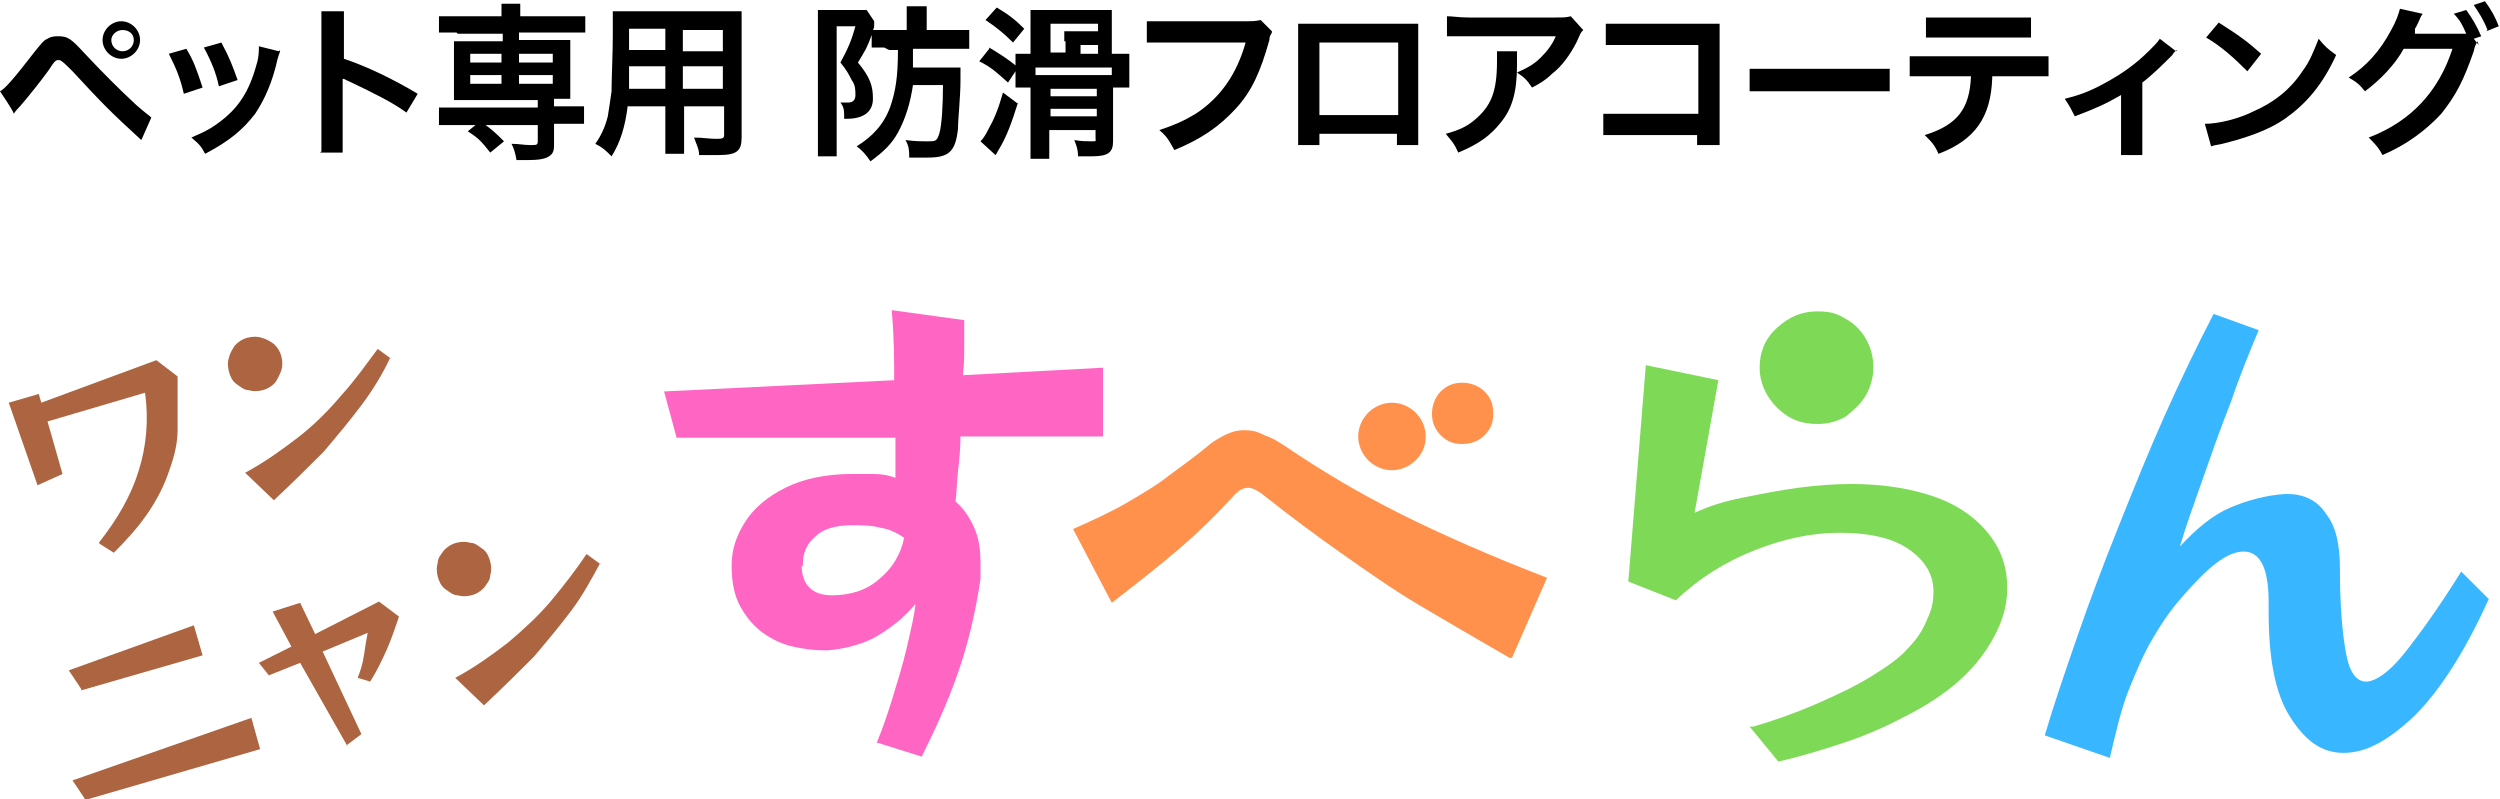
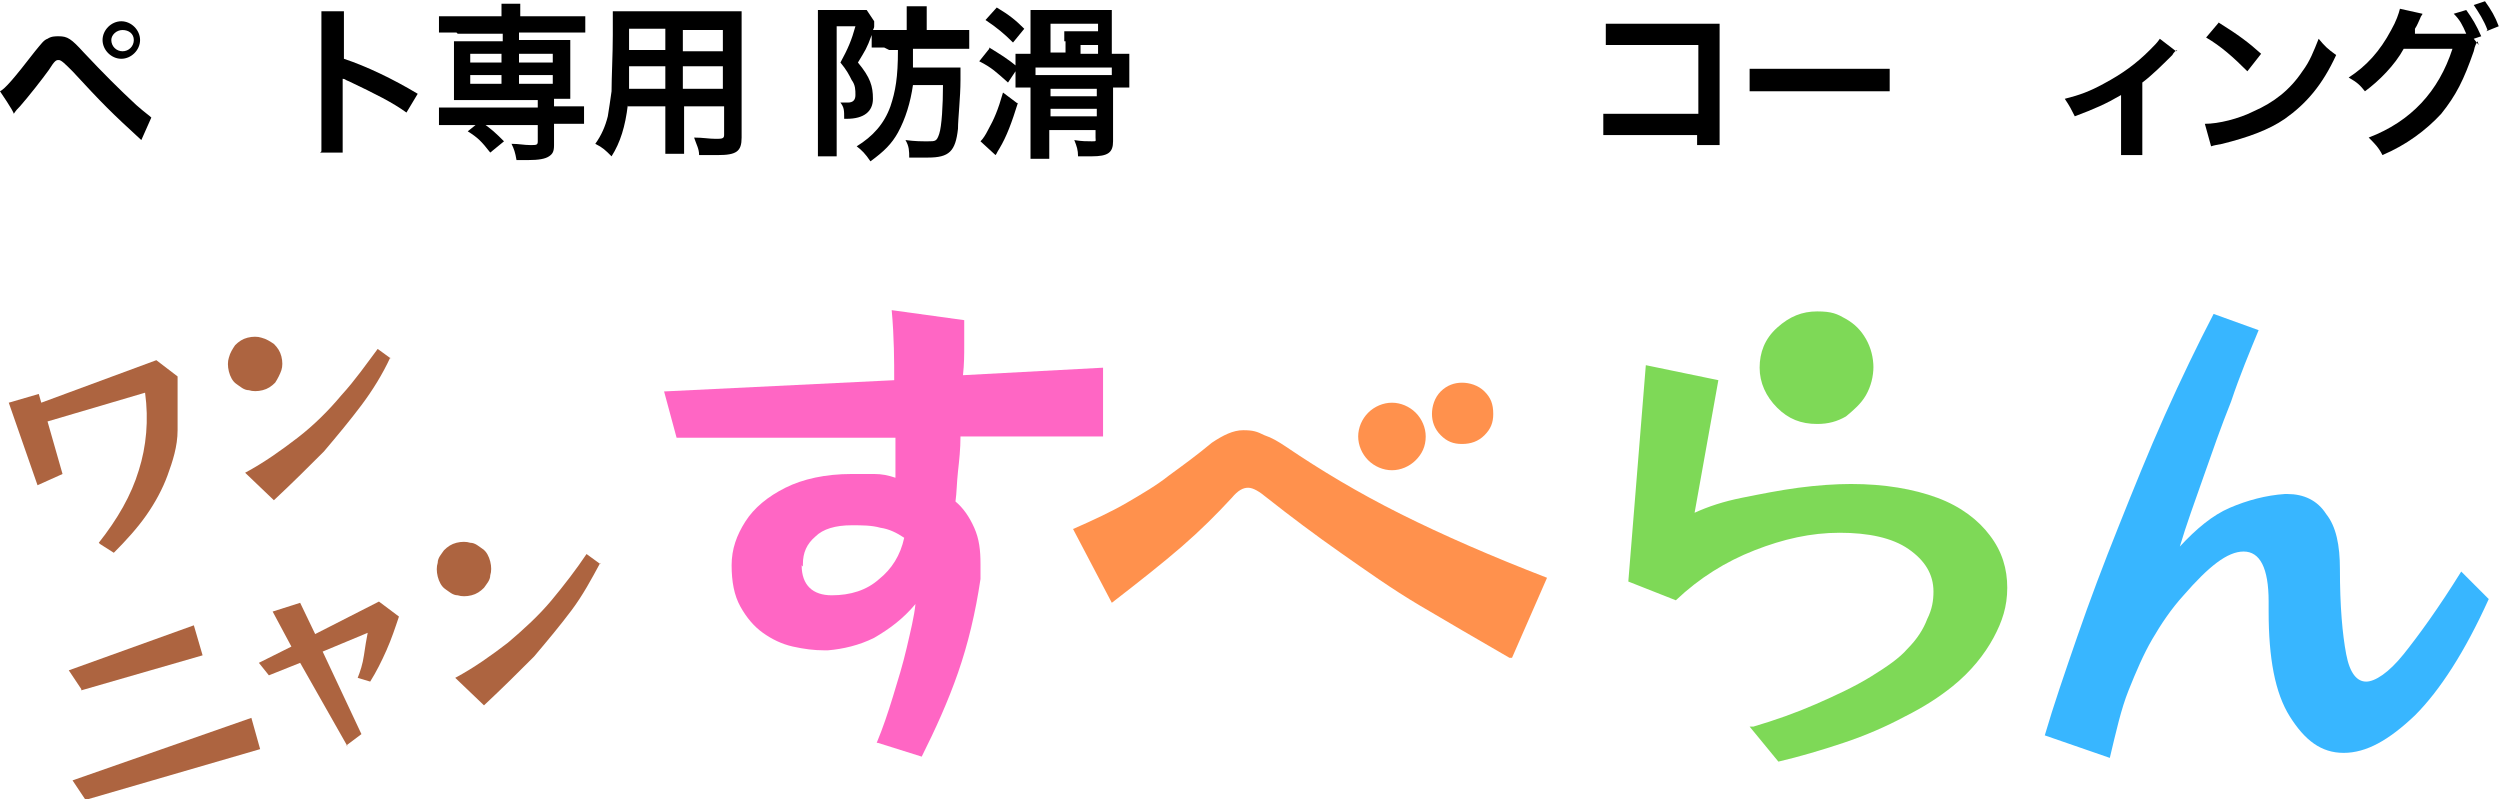
<svg xmlns="http://www.w3.org/2000/svg" id="_レイヤー_1" data-name=" レイヤー 1" version="1.1" viewBox="0 0 199.9 63.9">
  <defs>
    <style>
      .cls-1 {
        fill: #ad6440;
      }

      .cls-1, .cls-2, .cls-3, .cls-4, .cls-5, .cls-6 {
        stroke-width: 0px;
      }

      .cls-2 {
        fill: #7ed957;
      }

      .cls-3 {
        fill: #38b6ff;
      }

      .cls-4 {
        fill: #000;
      }

      .cls-5 {
        fill: #ff66c4;
      }

      .cls-6 {
        fill: #ff914d;
      }
    </style>
  </defs>
  <path class="cls-1" d="M7.9,43.4c1.5-1.9,2.6-3.8,3.2-5.8.6-1.9.8-4,.5-6.2l-7.8,2.3,1.2,4.2-2,.9-2.3-6.6,2.4-.7.2.7,9.2-3.4,1.7,1.3c0,1.6,0,3,0,4.3s-.4,2.5-.8,3.6-1,2.2-1.7,3.2-1.6,2-2.6,3l-1.1-.7h0Z" />
  <path class="cls-1" d="M22.5,28.5c.1.4.1.8,0,1.1s-.3.7-.5,1c-.3.3-.6.5-1,.6-.4.1-.8.1-1.1,0-.4,0-.7-.3-1-.5s-.5-.6-.6-1-.1-.8,0-1.1c.1-.4.3-.7.5-1,.3-.3.6-.5,1-.6.4-.1.8-.1,1.1,0,.4.1.7.3,1,.5.3.3.5.6.6,1h0ZM31.2,28.6c-.6,1.3-1.4,2.6-2.3,3.8-.9,1.2-1.9,2.4-3,3.7-1.2,1.2-2.5,2.5-4,3.9l-2.3-2.2c1.5-.8,2.9-1.8,4.2-2.8s2.5-2.2,3.5-3.4c1.1-1.2,2-2.5,2.9-3.7l1.1.8h0Z" />
  <path class="cls-1" d="M6.5,55.1l-1-1.5,10-3.6.7,2.4-9.7,2.8h0ZM6.8,63.9l-1-1.5,14.3-5,.7,2.5s-14.1,4.1-14.1,4.1Z" />
  <path class="cls-1" d="M27.8,59.7l-3.8-6.7-2.5,1-.8-1,2.6-1.3-1.5-2.8,2.2-.7,1.2,2.5,5.1-2.6,1.6,1.2c-.3.9-.6,1.8-1,2.7s-.8,1.7-1.3,2.5l-1-.3c.2-.5.4-1.1.5-1.8.1-.7.2-1.3.3-1.8l-3.6,1.5,3.1,6.6-1.2.9h0Z" />
  <path class="cls-1" d="M39.2,44.9c.1.4.1.8,0,1.1,0,.4-.3.7-.5,1-.3.3-.6.5-1,.6-.4.1-.8.1-1.1,0-.4,0-.7-.3-1-.5s-.5-.6-.6-1-.1-.8,0-1.1c0-.4.3-.7.5-1,.3-.3.6-.5,1-.6.4-.1.8-.1,1.1,0,.4,0,.7.3,1,.5s.5.6.6,1h0ZM48,45c-.7,1.3-1.4,2.6-2.3,3.8-.9,1.2-1.9,2.4-3,3.7-1.2,1.2-2.5,2.5-4,3.9l-2.3-2.2c1.5-.8,2.9-1.8,4.2-2.8,1.3-1.1,2.5-2.2,3.5-3.4s2-2.5,2.8-3.7l1.1.8h0Z" />
  <path class="cls-5" d="M70.1,59.4c.5-1.2.9-2.4,1.3-3.7.4-1.3.8-2.6,1.1-3.9s.6-2.5.7-3.5c-1,1.2-2.1,2-3.3,2.7-1.2.6-2.5.9-3.7,1h-.3c-.8,0-1.6-.1-2.5-.3s-1.7-.6-2.4-1.1c-.7-.5-1.3-1.2-1.8-2.1s-.7-2-.7-3.3.4-2.4,1.1-3.5c.7-1.1,1.8-2,3.2-2.7s3.2-1.1,5.3-1.1,1.2,0,1.8,0,1.1.1,1.7.3v-3.2h-17.5l-1-3.7,18.4-.9c0-1.5,0-3.4-.2-5.6l5.8.8v.4c0,.4,0,.9,0,1.6,0,.7,0,1.5-.1,2.4l11.2-.6v5.5h-11.4c0,1-.1,1.9-.2,2.8s-.1,1.7-.2,2.4c.6.5,1.1,1.2,1.5,2.1.4.9.5,1.8.5,2.9s0,.4,0,.6c0,.2,0,.4,0,.6-.4,2.7-1,5.2-1.8,7.5-.8,2.3-1.8,4.5-2.9,6.7l-3.5-1.1h0ZM64.1,45.2c0,1.6.9,2.4,2.4,2.4s2.8-.4,3.8-1.3c1-.8,1.7-1.9,2-3.3-.6-.4-1.2-.7-1.9-.8-.7-.2-1.5-.2-2.3-.2-1.3,0-2.3.3-2.9.9-.7.6-1,1.3-1,2.2v.2h0Z" />
  <path class="cls-6" d="M120.7,52.6c-2.6-1.5-5-2.9-7.2-4.2s-4.3-2.8-6.3-4.2-4-2.9-5.9-4.4c-.6-.5-1.1-.8-1.5-.8s-.8.2-1.3.8c-1.2,1.3-2.5,2.6-4,3.9s-3.4,2.8-5.6,4.5l-3.1-5.9c1.6-.7,3.1-1.4,4.3-2.1s2.4-1.4,3.4-2.2c1.1-.8,2.2-1.6,3.4-2.6.9-.6,1.7-1,2.5-1s1.1.1,1.7.4c.6.2,1.1.5,1.7.9,2.8,1.9,5.8,3.7,9.2,5.4,3.4,1.7,7.3,3.4,11.7,5.1l-2.8,6.4h0ZM114,34.9c0,.8-.3,1.4-.8,1.9-.5.5-1.2.8-1.9.8s-1.4-.3-1.9-.8c-.5-.5-.8-1.2-.8-1.9s.3-1.4.8-1.9,1.2-.8,1.9-.8,1.4.3,1.9.8.8,1.2.8,1.9ZM119.4,33.1c0,.7-.2,1.2-.7,1.7s-1.1.7-1.8.7-1.2-.2-1.7-.7-.7-1.1-.7-1.7.2-1.3.7-1.8,1.1-.7,1.7-.7,1.3.2,1.8.7c.5.5.7,1,.7,1.8Z" />
-   <path class="cls-2" d="M140.2,58.1c1.7-.5,3.4-1.1,5-1.8,1.6-.7,3.1-1.4,4.4-2.2,1.3-.8,2.3-1.5,2.9-2.2.8-.8,1.3-1.6,1.6-2.4.4-.8.5-1.5.5-2.2,0-1.4-.7-2.5-2-3.4-1.3-.9-3.2-1.3-5.5-1.3s-4.5.5-6.8,1.4-4.4,2.2-6.3,4l-3.8-1.5,1.4-17.3,5.8,1.2-1.9,10.6c1.1-.5,2.3-.9,3.8-1.2s3-.6,4.5-.8,3-.3,4.2-.3c2.7,0,5,.4,6.9,1.1s3.3,1.8,4.2,3c1,1.3,1.4,2.7,1.4,4.2s-.4,2.7-1.1,4-1.8,2.7-3.3,3.9c-1,.8-2.2,1.6-3.8,2.4-1.5.8-3.1,1.5-4.9,2.1s-3.5,1.1-5.2,1.5l-2.3-2.8h0ZM149.8,29.3c0,.8-.2,1.6-.6,2.3s-1,1.2-1.6,1.7c-.7.4-1.4.6-2.3.6-1.3,0-2.3-.4-3.2-1.3s-1.4-2-1.4-3.2.4-2.3,1.4-3.2,2-1.3,3.2-1.3,1.6.2,2.3.6c.7.4,1.2.9,1.6,1.6s.6,1.5.6,2.3Z" />
+   <path class="cls-2" d="M140.2,58.1c1.7-.5,3.4-1.1,5-1.8,1.6-.7,3.1-1.4,4.4-2.2,1.3-.8,2.3-1.5,2.9-2.2.8-.8,1.3-1.6,1.6-2.4.4-.8.5-1.5.5-2.2,0-1.4-.7-2.5-2-3.4-1.3-.9-3.2-1.3-5.5-1.3s-4.5.5-6.8,1.4-4.4,2.2-6.3,4l-3.8-1.5,1.4-17.3,5.8,1.2-1.9,10.6c1.1-.5,2.3-.9,3.8-1.2s3-.6,4.5-.8,3-.3,4.2-.3c2.7,0,5,.4,6.9,1.1s3.3,1.8,4.2,3c1,1.3,1.4,2.7,1.4,4.2s-.4,2.7-1.1,4-1.8,2.7-3.3,3.9c-1,.8-2.2,1.6-3.8,2.4-1.5.8-3.1,1.5-4.9,2.1s-3.5,1.1-5.2,1.5l-2.3-2.8ZM149.8,29.3c0,.8-.2,1.6-.6,2.3s-1,1.2-1.6,1.7c-.7.4-1.4.6-2.3.6-1.3,0-2.3-.4-3.2-1.3s-1.4-2-1.4-3.2.4-2.3,1.4-3.2,2-1.3,3.2-1.3,1.6.2,2.3.6c.7.4,1.2.9,1.6,1.6s.6,1.5.6,2.3Z" />
  <path class="cls-3" d="M199,47.9c-1.9,4.2-3.9,7.3-5.9,9.3-2.1,2-3.9,3-5.7,3s-3.1-1-4.3-2.9-1.7-4.7-1.7-8.4v-.8c0-2.7-.7-4-2-4s-2.8,1.2-4.8,3.5c-1,1.1-1.8,2.3-2.5,3.5-.7,1.2-1.3,2.6-1.9,4.1s-1,3.3-1.5,5.4l-5.2-1.8c.7-2.4,1.6-5,2.6-7.9s2.1-5.8,3.3-8.8c1.2-3,2.4-6,3.7-8.9,1.3-2.9,2.6-5.6,3.9-8.1l3.6,1.3c-.7,1.7-1.5,3.6-2.2,5.7-.8,2-1.5,4-2.2,6s-1.4,3.9-1.9,5.6c1.3-1.4,2.6-2.5,4-3.1s2.9-1,4.4-1.1h.2c1.3,0,2.4.5,3.1,1.6.8,1,1.1,2.5,1.1,4.4,0,3,.2,5.2.5,6.8s.9,2.2,1.6,2.2,1.8-.7,3-2.2c1.2-1.5,2.8-3.7,4.6-6.6l2.2,2.2h0Z" />
  <path class="cls-4" d="M0,7.3c.4-.2,1.1-1,2.8-3.2.5-.6.7-.9,1-1,.3-.2.6-.2.9-.2.7,0,1,.2,2,1.3,1.6,1.7,2.8,2.9,4.2,4.2.8.7,1,.8,1.2,1l-.8,1.8c-2.4-2.2-3.1-2.9-5.5-5.5-.6-.6-.9-.9-1.1-.9-.2,0-.3,0-.8.8-.5.7-1.6,2.1-2.3,2.9-.2.2-.3.3-.5.6C1.1,8.9,0,7.3,0,7.3ZM11.2,3.2c0,.8-.7,1.5-1.5,1.5s-1.5-.7-1.5-1.5.7-1.5,1.5-1.5,1.5.7,1.5,1.5ZM8.9,3.2c0,.5.4.9.9.9s.9-.4.9-.9-.4-.8-.9-.8-.9.4-.9.8Z" />
-   <path class="cls-4" d="M14.9,3.9c.6,1,.8,1.6,1.3,3.1l-1.5.5c-.3-1.3-.6-2-1.2-3.2,0,0,1.4-.4,1.4-.4ZM22.4,4c0,.2-.1.3-.2.7-.4,1.8-1,3.2-1.8,4.4-1,1.3-2.1,2.2-4,3.2-.3-.6-.5-.8-1.1-1.3.9-.4,1.4-.6,2.2-1.2,1.5-1.1,2.4-2.4,3-4.6.2-.6.2-1.1.2-1.5l1.6.4h0ZM17.7,3.4c.7,1.3.9,1.9,1.3,3l-1.5.5c-.2-1-.6-2-1.2-3.1,0,0,1.4-.4,1.4-.4Z" />
  <path class="cls-4" d="M25.7,12.1c0-.4,0-.8,0-1.5V2.2c0-.6,0-1,0-1.3h1.8c0,.4,0,.6,0,1.4v2.4c1.8.6,3.9,1.6,5.9,2.8l-.9,1.5c-1.1-.8-2.5-1.5-4.6-2.5-.3-.1-.3-.2-.5-.2,0,.4,0,.5,0,.9v3.5c0,.7,0,1,0,1.5h-1.8,0Z" />
  <path class="cls-4" d="M36.5,2.6c-.6,0-1,0-1.4,0v-1.3c.4,0,.8,0,1.4,0h3.6c0-.4,0-.7,0-1h1.5c0,.3,0,.6,0,1h3.8c.7,0,1,0,1.4,0v1.3c-.4,0-.8,0-1.4,0h-3.9v.6h2.9c.6,0,.9,0,1.2,0,0,.4,0,.6,0,1v2.6c0,.4,0,.7,0,1.1-.4,0-.6,0-1.3,0v.6h1c.7,0,1,0,1.4,0v1.4c-.4,0-.9,0-1.4,0h-1v1.7c0,.5-.1.7-.4.9-.3.2-.8.3-1.7.3s-.5,0-.9,0c-.1-.6-.2-.9-.4-1.3.6,0,1,.1,1.5.1s.6,0,.6-.3v-1.3h-6.5c-.5,0-1,0-1.4,0v-1.4c.4,0,.8,0,1.4,0h6.5v-.6h-5.5c-.6,0-.9,0-1.2,0,0-.4,0-.6,0-1.1v-2.6c0-.4,0-.7,0-1,.3,0,.6,0,1.2,0h2.7v-.6h-3.6,0ZM39.2,12.2c-.7-.9-1-1.2-1.8-1.7l1-.8c.9.6,1.3,1,1.9,1.6l-1.1.9h0ZM37.6,4.3v.7h2.5v-.7h-2.5ZM37.6,6v.7h2.5v-.7h-2.5ZM41.5,5h2.7v-.7h-2.7v.7ZM41.5,6.7h2.7v-.7h-2.7s0,.7,0,.7Z" />
  <path class="cls-4" d="M50.2,8.4c-.2,1.7-.6,3-1.3,4.1-.5-.5-.7-.7-1.3-1,.5-.7.8-1.4,1-2.2.1-.6.2-1.3.3-2,0-1.1.1-3,.1-4.5s0-1.4,0-1.9c.5,0,.8,0,1.5,0h7.3c.7,0,1.1,0,1.5,0,0,.4,0,.8,0,1.5v8.6c0,1.1-.4,1.4-1.9,1.4s-1.1,0-1.5,0c0-.5-.2-.8-.4-1.4.7,0,1.2.1,1.7.1s.7,0,.7-.3v-2.3h-3.2v2.2c0,.8,0,1.2,0,1.6h-1.5c0-.4,0-.8,0-1.6v-2.2h-3,0ZM53.2,5.3h-2.9c0,.4,0,.6,0,.8,0,.6,0,.7,0,1h2.9v-1.8h0ZM53.2,2.3h-2.9v1.7h2.9v-1.7ZM57.8,4.1v-1.7h-3.2v1.7h3.2ZM57.8,7.1v-1.8h-3.2v1.8h3.2Z" />
  <path class="cls-4" d="M70.7,3.8c-.4,0-.6,0-1,0v-1c-.4,1.1-.5,1.2-1.1,2.2,1,1.2,1.2,1.9,1.2,2.9s-.7,1.6-2.1,1.6h-.2c0-.7,0-.9-.3-1.3.2,0,.5,0,.6,0,.4,0,.6-.2.6-.6s0-.8-.3-1.2c-.2-.4-.4-.8-.9-1.4.6-1.1.9-1.8,1.2-2.9h-1.5v8.9c0,.5,0,1,0,1.5h-1.5c0-.4,0-.9,0-1.5V2.1c0-.5,0-.9,0-1.3.3,0,.6,0,1,0h2c.4,0,.6,0,.9,0l.6.9c0,0,0,0,0,.2,0,0,0,0,0,.1,0,.2,0,.2-.1.4.3,0,.6,0,1.1,0h1.6v-.9c0-.4,0-.8,0-1h1.6c0,.3,0,.6,0,1v.9h2c.7,0,1.1,0,1.4,0v1.5c-.4,0-.8,0-1.4,0h-3.1c0,.7,0,1,0,1.5h2.6c.5,0,.9,0,1.2,0,0,.3,0,.3,0,1,0,1.4-.2,3.1-.2,3.9-.2,1.8-.7,2.3-2.4,2.3s-.5,0-1.5,0c0-.5,0-.9-.3-1.4.8.1,1.2.1,1.8.1s.7,0,.9-.6c.2-.6.3-2.3.3-3.9h-2.4c-.2,1.4-.6,2.7-1.2,3.8-.5.9-1.1,1.5-2.2,2.3-.4-.6-.7-.9-1.1-1.2,1.3-.8,2.2-1.8,2.7-3.2.4-1.2.6-2.3.6-4.5h-.7Z" />
  <path class="cls-4" d="M79.1,3.8c.8.5,1.5.9,2.3,1.6l-.8,1.2c-.9-.8-1.3-1.2-2.3-1.7l.8-1ZM81.4,8.2c-.5,1.6-.9,2.7-1.5,3.7-.2.3-.2.4-.3.5l-1.2-1.1c.2-.2.4-.5.6-.9.5-.9.8-1.6,1.2-3l1.2.9h0ZM79.7.6c1,.6,1.5,1,2.2,1.7l-.9,1.1c-.7-.7-1.3-1.2-2.2-1.8,0,0,.9-1,.9-1ZM89.3,4.3c.6,0,.7,0,1,0,0,.2,0,.4,0,.9v.9c0,.3,0,.5,0,.9h-1.3v4.3c0,.9-.4,1.2-1.7,1.2s-.7,0-1.1,0c0-.5-.1-.8-.3-1.3.6.1,1,.1,1.4.1s.3,0,.3-.3v-.6h-3.7v.8c0,.8,0,1.1,0,1.5h-1.5c0-.4,0-.8,0-1.5v-4.2h-1.2c0-.2,0-.5,0-.8v-1.1c0-.3,0-.5,0-.8.3,0,.6,0,1.1,0h.1V1.8c0-.4,0-.7,0-1,.4,0,.7,0,1.2,0h4c.6,0,.9,0,1.3,0,0,.4,0,.6,0,1.1v2.4h.2,0ZM88.9,5.4h-6.1v.6c.3,0,.4,0,.7,0h4.4c.5,0,.7,0,1,0v-.6ZM85.1,3.3c0-.3,0-.5,0-.8.2,0,.4,0,.9,0h1.8v-.6h-3.8v2.3h1.2v-.9h0ZM87.7,7.7v-.6h-3.7v.6h3.7ZM87.7,9.3v-.6h-3.7v.6h3.7ZM87.8,4.3v-.7h-1.4v.7h1.4Z" />
-   <path class="cls-4" d="M101.7,2.6c-.1.2-.2.3-.2.6-.7,2.5-1.4,4.1-2.7,5.5-1.3,1.4-2.7,2.4-4.9,3.3-.4-.7-.5-1-1.2-1.6,1.2-.4,1.9-.7,2.9-1.3,2-1.3,3.3-3.2,4-5.7h-6.2c-.9,0-1.2,0-1.7,0v-1.7c.5,0,.8,0,1.7,0h6c.7,0,1,0,1.4-.1,0,0,.9.9.9.9Z" />
-   <path class="cls-4" d="M105.5,10.7v.9h-1.7c0-.3,0-.6,0-1.1V3c0-.5,0-.8,0-1.1.3,0,.6,0,1.1,0h7.4c.6,0,.8,0,1.1,0,0,.3,0,.6,0,1.1v7.5c0,.5,0,.8,0,1.1h-1.7v-.9h-6.3,0ZM111.8,3.4h-6.3v5.8h6.3V3.4Z" />
-   <path class="cls-4" d="M121.3,4.1c0,.2,0,.3,0,1.1,0,2.2-.4,3.5-1.3,4.6-.8,1-1.7,1.7-3.4,2.4-.3-.7-.5-.9-1-1.5,1.1-.3,1.7-.6,2.3-1.1,1.3-1.1,1.8-2.2,1.8-4.7s0-.5,0-.8h1.8ZM126.6,2.4c-.2.2-.2.2-.5.9-.5,1-1.2,2-2,2.6-.5.5-1,.8-1.6,1.1-.4-.6-.6-.8-1.2-1.2.9-.4,1.4-.7,1.9-1.2.5-.5.9-1,1.2-1.7h-6.9c-.9,0-1.2,0-1.8,0v-1.6c.5,0,.9.1,1.8.1h6.8c.8,0,.9,0,1.3-.1l.9,1h0Z" />
  <path class="cls-4" d="M129.8,10.8c-.9,0-1.2,0-1.6,0v-1.7c.5,0,.7,0,1.6,0h6V3.6h-5.7c-.9,0-1.2,0-1.7,0v-1.7c.5,0,.7,0,1.7,0h6.3c.5,0,.8,0,1.1,0,0,.3,0,.5,0,1.1v7.2c0,.7,0,1,0,1.4h-1.8v-.8h-6,0Z" />
  <path class="cls-4" d="M139.9,5.5c.6,0,.8,0,2.1,0h7c1.3,0,1.6,0,2.1,0v1.8c-.5,0-.7,0-2.1,0h-7c-1.5,0-1.6,0-2.1,0v-1.8h0Z" />
-   <path class="cls-4" d="M159.3,6.2c-.1,3.2-1.4,5-4.3,6.1-.3-.7-.5-.9-1.1-1.5,2.6-.8,3.6-2.1,3.7-4.7h-3.2c-1,0-1.2,0-1.7,0v-1.6c.5,0,.7,0,1.7,0h7.7c1,0,1.2,0,1.7,0v1.6c-.4,0-.6,0-1.7,0h-2.8,0ZM162.4,3c-.4,0-.6,0-1.7,0h-5c-1.1,0-1.2,0-1.7,0v-1.6c.4,0,.7,0,1.7,0h5c1,0,1.3,0,1.7,0v1.6h0Z" />
  <path class="cls-4" d="M174.1,4c-.1,0-.3.2-.4.4-.7.7-1.6,1.6-2.4,2.2v4.5c0,.6,0,.9,0,1.3h-1.7c0-.4,0-.6,0-1.3v-3.5c-1.2.7-2.1,1.1-3.7,1.7-.3-.6-.4-.8-.8-1.4,1.2-.3,2-.6,3.1-1.2,1.5-.8,2.6-1.6,3.7-2.7.4-.4.6-.6.8-.9l1.3,1h0Z" />
  <path class="cls-4" d="M176.3,9.9c1.1,0,2.7-.4,3.9-1,1.6-.7,2.9-1.7,3.9-3.2.6-.8.9-1.6,1.3-2.6.5.6.7.8,1.4,1.3-1.1,2.4-2.4,3.9-4.1,5.1-1.3.9-3,1.5-5,2-.5.1-.6.1-.9.2l-.5-1.8h0ZM177.4,1.8c1.6,1,2.4,1.6,3.4,2.5l-1.1,1.4c-1.1-1.1-2.1-2-3.3-2.7,0,0,1.1-1.3,1.1-1.3Z" />
  <path class="cls-4" d="M198.1,3.3c-.1.2-.2.3-.3.8-.8,2.3-1.4,3.5-2.6,5-1.2,1.3-2.8,2.5-4.7,3.3-.3-.6-.6-.9-1.1-1.4,3.4-1.3,5.6-3.7,6.7-7.1h-3.9c-.7,1.3-2,2.6-3.1,3.4-.4-.5-.6-.7-1.3-1.1,1.4-.9,2.5-2.1,3.4-3.8.4-.7.6-1.3.7-1.7l1.8.4c0,.1-.1.1-.2.4-.1.2-.2.5-.4.8,0,.1,0,.1,0,.2v.2c0,0,.3,0,.5,0h2.9c.4,0,.6,0,.7,0-.3-.7-.5-1.1-1-1.6l1-.3c.5.7.8,1.2,1.2,2.1l-.6.2.4.5h0ZM198.9,2.4c-.3-.8-.7-1.4-1.1-2l.9-.3c.5.7.8,1.2,1.1,2l-1,.4h0Z" />
</svg>